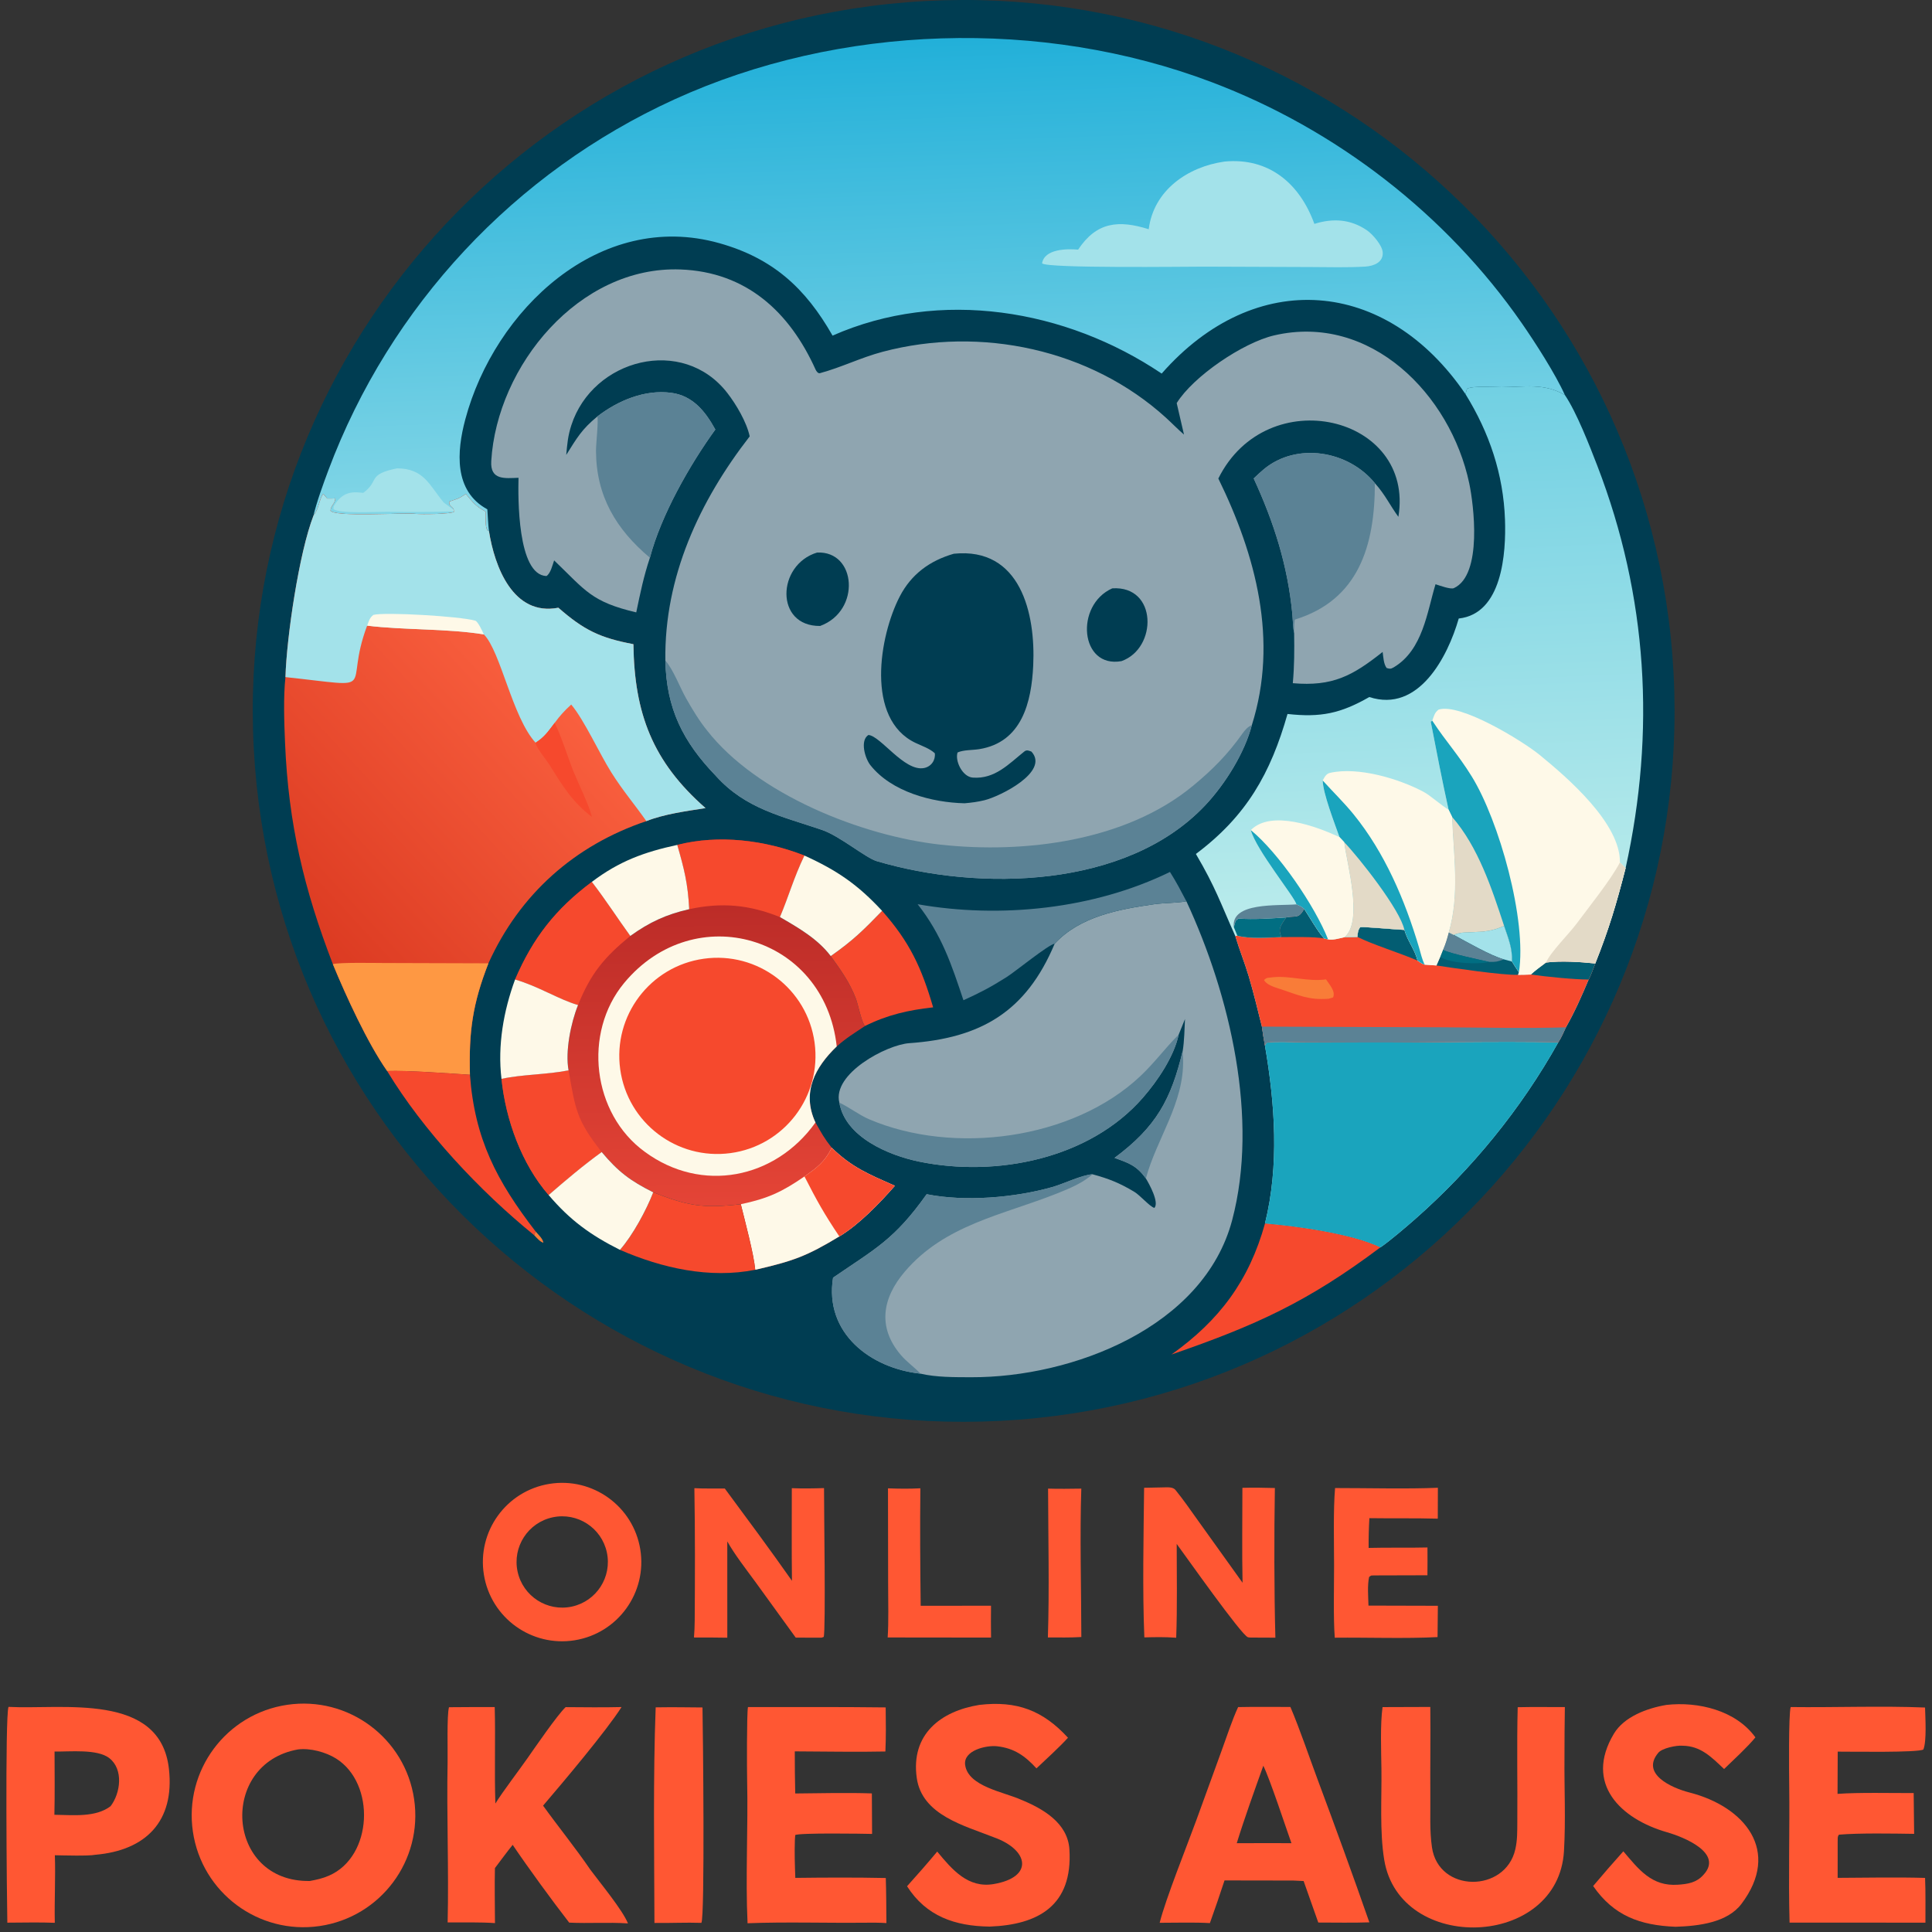
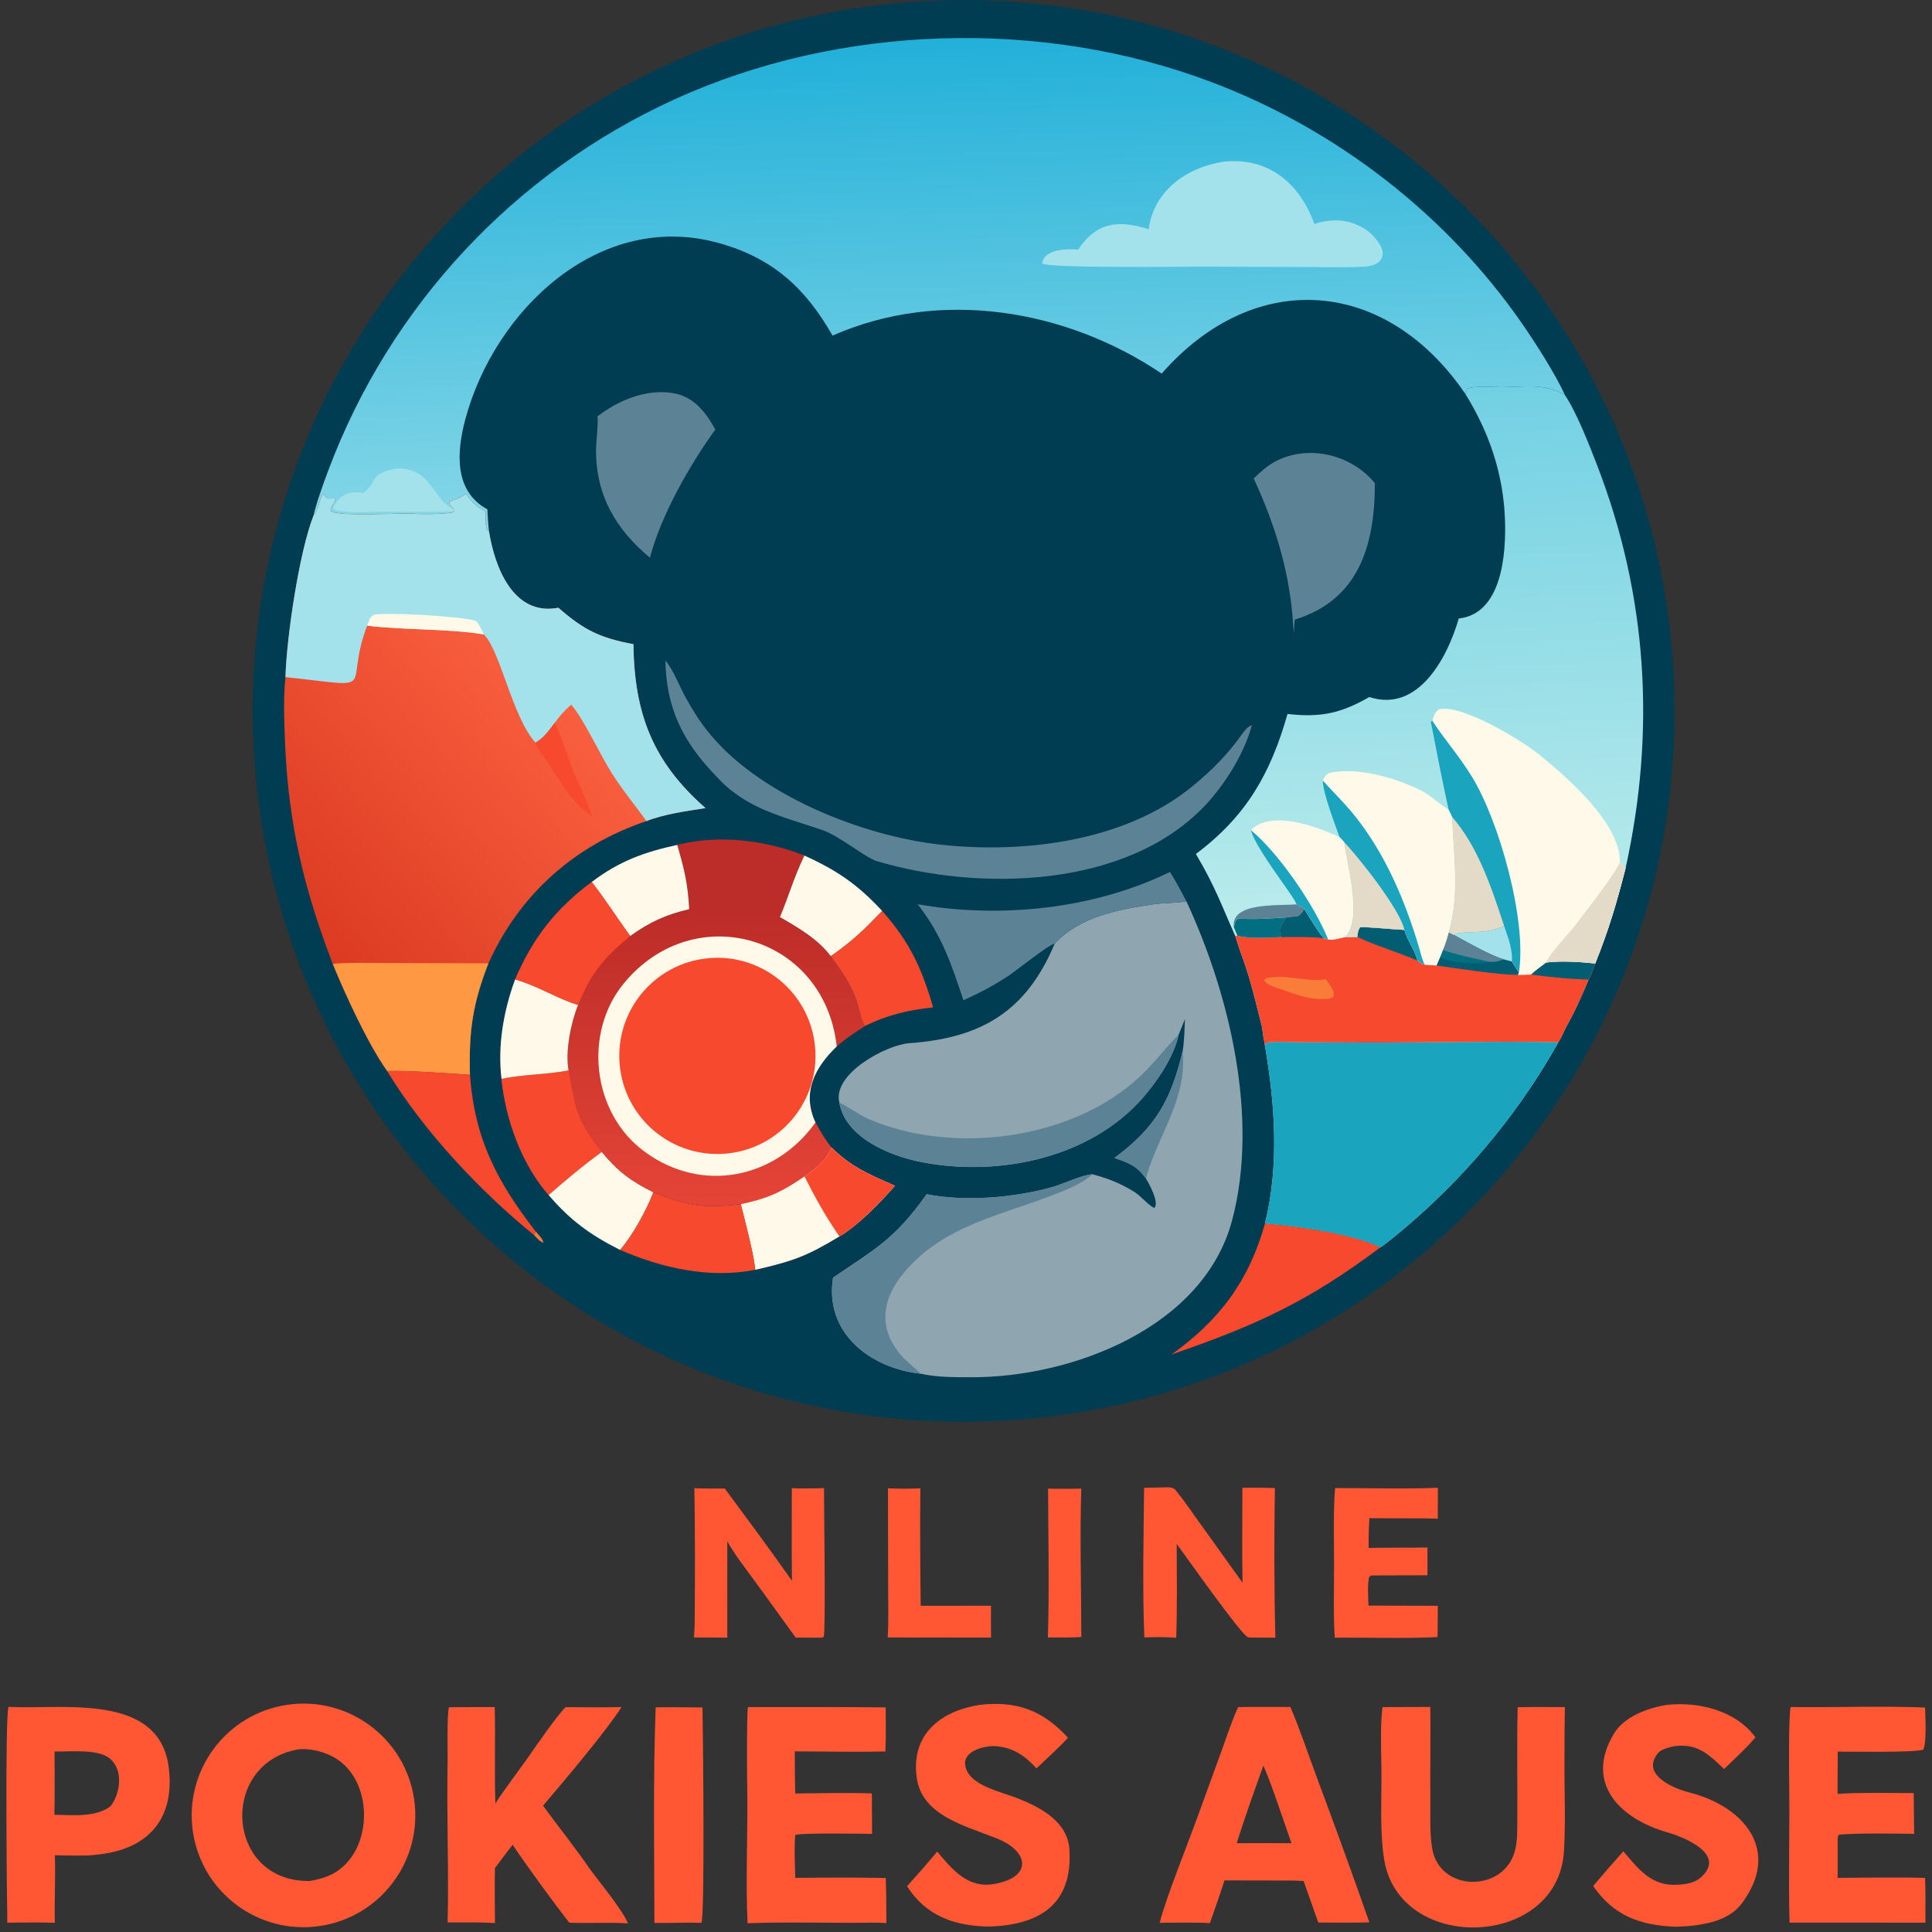
<svg xmlns="http://www.w3.org/2000/svg" width="300" height="300" viewBox="0 0 300 300" fill="none">
  <rect x="0" y="0" width="300" height="300" fill="#333333" stroke="none" />
  <g clip-path="url(#clip0_18002_1722)">
    <path d="M123.615 200.699C123.644 200.697 123.976 200.647 124.001 200.814C124.118 201.614 124.549 204.434 124.722 204.939C125.746 207.928 127.652 210.329 129.822 212.538C122.807 211.504 117.448 210.306 110.688 208.275C105 206.316 104.709 206.067 101.562 201.285C110.013 203.242 115.315 202.926 123.615 200.699Z" fill="#5B8295" />
    <path d="M143.678 0.164C204.604 -3.13 256.646 43.627 259.87 104.557C263.094 165.485 216.276 217.474 155.344 220.628C94.51 223.777 42.624 177.052 39.406 116.222C36.187 55.392 82.852 3.452 143.678 0.164Z" fill="#003D52" />
-     <path d="M80.515 74.192C78.41 74.262 76.101 74.605 76.28 71.609C77.163 56.79 89.931 41.258 105.66 41.842C115.9 42.221 122.614 48.443 126.646 57.392C126.748 57.623 127.023 58.025 127.313 57.947C130.687 57.04 133.635 55.531 137.085 54.618C152.291 50.596 169.33 54.215 181.044 64.858C181.956 65.688 182.932 66.696 183.85 67.482C183.486 65.849 183.075 64.213 182.717 62.593C185.289 58.442 193 53.21 197.849 52.08C212.788 48.602 225.225 61.233 228.143 75.046C228.821 78.254 230.257 89.268 225.757 91.324C225.248 91.557 223.546 90.92 222.907 90.721C221.605 94.985 220.956 100.911 216.433 103.615C215.914 103.925 215.762 103.852 215.311 103.724C214.844 103.088 214.808 102.053 214.696 101.232C210 104.956 206.93 106.617 200.746 106.087C200.99 103.402 200.993 101.017 200.952 98.321C200.782 97.55 200.751 96.156 200.672 95.32C199.956 87.814 197.819 81.117 194.674 74.293C195.173 73.813 195.718 73.3 196.251 72.858C201.352 68.627 209.365 69.961 213.489 75.027C215.105 76.825 215.795 78.415 217.14 80.252C219.724 64.575 196.756 59.074 189.182 74.305C195.026 86.233 198.535 99.468 194.387 112.593C193.311 116.791 190.301 121.721 187.095 125.102C174.909 137.956 152.149 138.453 136.148 133.721C134.403 133.205 130.402 129.812 127.652 128.873C121.432 126.75 115.794 125.62 111.194 120.518C106.052 115.191 103.468 110.042 103.318 102.568C103.126 89.588 108.618 77.798 116.413 67.759C115.938 65.533 114.312 62.797 112.948 61.033C106.02 52.074 92.051 55.736 88.718 66.029C88.18 67.688 88.084 68.91 87.925 70.638C89.62 67.946 90.337 66.663 92.754 64.671C95.947 62.199 100.125 60.453 104.221 60.993C107.612 61.44 109.551 63.922 111.076 66.698C107.089 72.199 102.648 80.014 100.918 86.606C99.941 89.531 99.424 92.087 98.796 95.092C91.797 93.439 90.939 91.71 86.046 87.017C85.768 87.814 85.497 89.024 84.856 89.449C80.315 89.279 80.44 77.126 80.515 74.192Z" fill="#8FA5B0" />
    <path d="M103.318 102.568C104.584 104.022 105.582 106.764 106.552 108.466C107.536 110.194 108.537 111.868 109.791 113.424C117.509 123.32 133.819 129.826 146.085 131.162C159.123 132.582 174.819 130.624 185.207 122.054C188.238 119.554 190.637 117.151 192.9 113.941C193.282 113.398 193.762 112.83 194.387 112.593C193.311 116.791 190.301 121.721 187.095 125.102C174.909 137.956 152.149 138.453 136.148 133.721C134.403 133.205 130.402 129.812 127.652 128.873C121.433 126.75 115.794 125.62 111.194 120.518C106.052 115.191 103.468 110.042 103.318 102.568Z" fill="#5B8295" />
    <path d="M194.674 74.293C195.173 73.813 195.718 73.3 196.251 72.858C201.351 68.627 209.365 69.961 213.489 75.027C213.494 84.803 210.922 93.164 201.095 96.199C200.989 96.232 200.952 97.588 200.952 97.706L200.952 98.321C200.782 97.55 200.751 96.156 200.671 95.32C199.956 87.814 197.819 81.117 194.674 74.293Z" fill="#5B8295" />
    <path d="M92.753 64.671C95.946 62.199 100.124 60.453 104.221 60.993C107.612 61.44 109.551 63.922 111.076 66.698C107.089 72.199 102.647 80.014 100.918 86.606C95.641 82.179 92.569 77.006 92.546 69.991C92.542 68.85 92.956 65.348 92.753 64.671Z" fill="#5B8295" />
    <path d="M148.109 85.984C158.474 84.93 160.82 95.263 160.437 103.342C160.17 108.998 158.704 115.264 152.05 116.328C150.997 116.496 149.621 116.424 148.69 116.842C148.257 118.123 149.43 120.626 151.054 120.746C154.489 121.001 156.626 118.639 159.065 116.685C159.443 116.383 159.803 116.582 160.164 116.711C163.019 119.849 155.244 123.682 152.867 124.259C151.773 124.525 150.905 124.63 149.783 124.733C144.713 124.615 138.449 122.965 135.155 118.817C134.317 117.761 133.503 114.98 134.848 114.127C136.741 114.27 140.403 119.811 143.449 119.267C144.632 119.056 145.294 117.99 145.156 116.961C144.34 116.219 143.206 115.848 142.181 115.365C134.349 111.679 136.531 98.759 139.715 92.616C141.499 89.173 144.364 87.062 148.109 85.984Z" fill="#003D52" />
    <path d="M126.876 85.8C133.014 85.51 133.707 94.876 127.35 97.199C120.301 97.273 120.608 87.699 126.876 85.8Z" fill="#003D52" />
    <path d="M172.713 91.358C179.759 90.902 179.745 100.686 174.142 102.659C167.693 103.821 166.869 93.959 172.713 91.358Z" fill="#003D52" />
    <path d="M48.678 80.062C49.121 78.084 50.256 74.972 50.99 73.016C60.562 47.487 79.932 26.747 104.721 15.435C130.396 3.719 161.808 2.774 188.175 12.765C207.445 20.065 224.547 33.247 236.311 50.197C238.362 53.151 241.534 58.082 242.995 61.342C239.796 59.442 236.717 60.103 233.164 60.118C231.935 60.123 228.744 59.877 227.807 60.362L227.555 61.192C215.273 43.14 194.895 41.476 180.383 58.01C165.525 47.997 145.99 44.744 129.279 52.114C125.075 44.73 120.001 40.093 111.688 37.758C93.083 32.533 76.779 48.164 72.251 65.12C70.922 70.097 70.426 76.231 75.673 79.086C75.743 80.075 75.801 81.515 75.925 82.463L75.712 82.425C75.222 81.639 75.504 80.484 75.385 79.445C73.811 78.56 73.511 78.117 72.334 76.71C71.13 77.51 71.133 77.412 69.784 77.879C69.616 78.733 70.587 78.604 70.489 79.506C69.715 79.844 65.493 79.887 64.599 79.796C62.557 79.591 51.851 80.334 51.31 79.284C51.425 78.36 51.991 78.312 52.064 77.387C51.593 77.417 51.276 77.427 50.805 77.419L50.194 76.688C49.492 77.672 49.582 78.972 48.678 80.062Z" fill="url(#paint0_linear_18002_1722)" />
    <path d="M190.136 25.088C197.06 24.423 201.843 28.531 204.094 34.765C206.969 33.867 209.687 34.009 212.258 35.761C213.126 36.352 214.615 38.063 214.706 39.158C214.837 40.755 213.287 41.317 211.976 41.399C209.228 41.56 206.371 41.479 203.588 41.466L186.987 41.404C184.187 41.402 162.666 41.697 161.812 40.895C162.179 38.62 165.714 38.614 167.411 38.763C170.286 34.423 173.728 34.139 178.373 35.593C179.14 29.533 184.437 25.898 190.136 25.088Z" fill="#A3E2EA" />
    <path d="M61.652 72.727C65.803 72.742 66.633 75.27 68.851 77.972C69.029 78.189 70.504 79.176 70.826 79.391C67.137 79.532 63.733 79.51 60.05 79.471C58.312 79.452 52.766 79.797 51.777 79.055L51.804 78.618C52.925 76.809 54.073 76.249 56.105 76.5L56.393 76.538C58.974 74.693 56.914 73.688 61.652 72.727Z" fill="#A3E2EA" />
    <path d="M227.555 61.192L227.807 60.362C228.744 59.877 231.935 60.123 233.164 60.118C236.717 60.103 239.796 59.442 242.995 61.342C244.795 63.971 246.855 69.275 248.027 72.315C255.852 92.621 257.097 113.626 252.424 134.795C250.988 140.377 249.847 144.251 247.712 149.605C247.477 150.209 246.983 151.599 246.684 152.103C245.636 154.607 244.499 157.168 243.154 159.527C242.8 160.285 242.436 161.151 241.978 161.839C236.191 172.192 228.591 181.511 219.687 189.345C218.419 190.461 215.707 192.786 214.332 193.701C209.931 191.571 201.416 190.422 196.424 189.99C198.661 180.986 197.975 171.442 196.428 162.394C196.234 161.39 196.095 160.423 195.948 159.414C195.289 156.816 194.675 154.189 193.91 151.622C193.281 149.511 192.446 147.473 191.821 145.36C189.459 140.088 188.777 137.847 185.697 132.602C193.565 126.71 197.299 120.082 199.924 110.865C205.076 111.433 208.151 110.794 212.625 108.236C220.282 110.738 224.805 101.99 226.512 96.043C233.275 95.303 233.873 85.882 233.695 80.713C233.451 73.631 231.256 67.169 227.555 61.192Z" fill="url(#paint1_linear_18002_1722)" />
    <path d="M196.428 162.394C196.516 162.016 196.425 162.2 196.758 161.875C198.085 161.691 200.658 161.831 202.131 161.842L212.149 161.882C221.928 161.907 232.311 161.649 241.978 161.839C236.191 172.191 228.591 181.511 219.687 189.345C218.419 190.461 215.707 192.786 214.332 193.701C209.932 191.571 201.416 190.422 196.425 189.99C198.661 180.986 197.975 171.442 196.428 162.394Z" fill="#1AA4BD" />
    <path d="M202.518 141.138C203.392 142.481 204.61 144.634 205.602 145.722L206.219 145.858C206.973 146.018 207.946 145.711 208.732 145.536C209.407 145.533 210.102 145.503 210.779 145.482C210.852 144.836 210.823 144.505 211.211 143.985C211.754 143.872 216.998 144.366 218.071 144.395C218.595 146.193 219.652 147.341 220.119 149.16C220.602 149.491 220.676 149.596 221.225 149.792L223.054 149.917L223.63 148.595L224.067 147.498C224.51 146.44 224.67 145.862 224.961 144.779L225.718 145.161C227.833 144.294 230.18 145.321 233.555 143.765C234.198 145.677 234.876 147.267 234.77 149.304C235.132 149.885 235.468 150.418 235.856 150.981L235.722 151.37C236.352 151.357 237.099 151.362 237.717 151.325C238.406 150.682 239.32 150.034 240.082 149.458C242.419 149.165 245.358 149.363 247.712 149.606C247.476 150.21 246.983 151.6 246.684 152.103C245.636 154.607 244.499 157.168 243.154 159.527C242.8 160.286 242.436 161.152 241.978 161.84C232.311 161.649 221.928 161.907 212.149 161.882L202.131 161.842C200.657 161.831 198.085 161.691 196.758 161.875C196.425 162.2 196.516 162.016 196.428 162.394C196.234 161.39 196.095 160.424 195.948 159.414C195.288 156.816 194.675 154.189 193.91 151.622C193.281 149.511 192.446 147.473 191.821 145.36L192.136 145.293C194.027 145.815 196.871 145.588 198.899 145.515C198.902 145.448 198.904 145.381 198.907 145.313C198.436 144.115 198.964 143.626 199.718 142.459C201.369 142.17 201.63 142.682 202.518 141.138Z" fill="#F6492D" />
-     <path d="M195.948 159.413L224.269 159.518C230.325 159.563 237.133 159.701 243.154 159.527C242.8 160.285 242.436 161.151 241.978 161.839C232.311 161.649 221.928 161.907 212.149 161.881L202.13 161.842C200.657 161.831 198.085 161.691 196.758 161.875C196.425 162.2 196.516 162.016 196.428 162.394C196.233 161.389 196.095 160.423 195.948 159.413Z" fill="#5B8295" />
    <path d="M233.555 143.765C234.198 145.676 234.876 147.267 234.77 149.304C235.132 149.885 235.467 150.418 235.856 150.981L235.721 151.369C233.393 151.466 225.545 150.296 223.054 149.917L223.63 148.594L224.066 147.497C224.51 146.439 224.669 145.862 224.96 144.779L225.718 145.161C227.833 144.294 230.18 145.321 233.555 143.765Z" fill="#035D72" />
    <path d="M233.556 143.765C234.198 145.676 234.876 147.267 234.771 149.304L233.523 148.969C231.433 148.384 227.806 146.287 225.718 145.161C227.834 144.294 230.18 145.321 233.556 143.765Z" fill="#A3E2EA" />
    <path d="M224.961 144.778L225.718 145.161C227.806 146.287 231.433 148.384 233.523 148.969C232.493 149.332 232.31 149.389 231.223 149.359C229.8 149.043 225.223 148.09 224.067 147.497C224.511 146.439 224.67 145.862 224.961 144.778Z" fill="#5B8295" />
    <path d="M224.066 147.498C225.222 148.09 229.799 149.044 231.223 149.36C229.548 149.81 225.149 149.585 223.63 148.595L224.066 147.498Z" fill="#016E82" />
    <path d="M210.779 145.481C210.852 144.835 210.823 144.504 211.211 143.985C211.755 143.872 216.998 144.365 218.071 144.394C218.596 146.192 219.652 147.341 220.119 149.159C217.263 147.933 213.068 146.646 210.779 145.481Z" fill="#035D72" />
    <path d="M240.082 149.457C242.419 149.164 245.358 149.362 247.712 149.605C247.476 150.209 246.982 151.599 246.684 152.103C244.353 152.094 240.073 151.659 237.717 151.325C238.406 150.682 239.32 150.034 240.082 149.457Z" fill="#035D72" />
    <path d="M202.518 141.138C203.392 142.481 204.61 144.634 205.602 145.722C204.143 145.422 200.608 145.516 198.899 145.515C198.902 145.448 198.904 145.381 198.907 145.313C198.436 144.115 198.964 143.626 199.718 142.459C201.369 142.17 201.63 142.682 202.518 141.138Z" fill="#035D72" />
    <path d="M197.668 151.746C200.258 151.463 203.077 152.476 205.903 152.078C206.455 152.915 207.402 153.912 207.007 154.877L206.312 155.084C203.134 155.328 201.617 154.49 198.622 153.524C197.863 153.279 196.62 152.892 196.283 152.178C196.725 151.738 196.895 151.86 197.668 151.746Z" fill="#F97C38" />
    <path d="M222.404 111.904C222.691 111.123 222.751 110.682 223.374 110.194C226.717 109.094 236.431 115.064 239.058 117.209C243.439 120.786 251.625 127.859 251.541 133.909L252.424 134.795C250.988 140.377 249.847 144.252 247.712 149.605C245.358 149.362 242.419 149.165 240.082 149.458C239.32 150.034 238.406 150.682 237.718 151.325C237.099 151.362 236.352 151.357 235.722 151.37L235.856 150.981C235.468 150.418 235.133 149.885 234.771 149.304C234.876 147.267 234.198 145.677 233.556 143.765C230.18 145.321 227.833 144.294 225.718 145.161L224.961 144.779C226.673 138.832 225.701 132.821 225.482 126.849L224.934 125.727C223.929 121.16 223.053 116.668 222.167 112.077L222.404 111.904Z" fill="#FEF9E8" />
    <path d="M222.404 111.904L222.509 112.067C224.486 115.082 226.407 117.14 228.516 120.543C232.773 127.413 237.128 142.89 235.856 150.981C235.468 150.418 235.133 149.885 234.771 149.304C234.876 147.267 234.198 145.677 233.556 143.765C230.18 145.321 227.833 144.294 225.718 145.161L224.961 144.779C226.673 138.832 225.701 132.821 225.482 126.849L224.934 125.727C223.929 121.16 223.053 116.668 222.167 112.077L222.404 111.904Z" fill="#1AA4BD" />
    <path d="M225.481 126.849C229.538 131.503 231.657 137.984 233.555 143.765C230.18 145.321 227.833 144.294 225.718 145.161L224.96 144.779C226.672 138.832 225.701 132.821 225.481 126.849Z" fill="#E3DAC7" />
    <path d="M251.541 133.909L252.423 134.795C250.988 140.377 249.847 144.251 247.711 149.605C245.358 149.362 242.418 149.164 240.082 149.458C240.643 147.974 243.685 144.951 244.812 143.426C246.634 140.96 250.211 136.517 251.541 133.909Z" fill="#E3DAC7" />
    <path d="M205.39 121.196C205.668 120.674 205.917 120.147 206.544 120.006C210.899 119.028 217.199 120.91 221.03 122.946C222.121 123.526 223.645 124.947 224.934 125.727L225.482 126.849C225.702 132.821 226.673 138.832 224.961 144.779C224.67 145.862 224.511 146.44 224.067 147.498L223.63 148.595L223.055 149.917L221.225 149.792C220.676 149.595 220.602 149.491 220.119 149.16C219.652 147.341 218.596 146.193 218.071 144.395C216.998 144.366 211.755 143.872 211.211 143.985C210.823 144.505 210.852 144.836 210.78 145.482C210.102 145.503 209.408 145.533 208.732 145.536C211.732 143.185 209.126 134.017 208.757 131.015L208.73 130.777L207.994 129.986C207.23 127.818 205.428 123.195 205.39 121.196Z" fill="#FEF9E8" />
    <path d="M205.39 121.196C206.979 122.96 208.679 124.6 210.18 126.446C215.03 132.413 218.164 139.777 220.34 147.109C220.604 147.999 220.807 148.975 221.225 149.792C220.676 149.595 220.602 149.49 220.119 149.16C219.652 147.341 218.596 146.193 218.071 144.395C216.998 144.366 211.755 143.872 211.211 143.985C210.823 144.504 210.852 144.836 210.78 145.481C210.102 145.503 209.408 145.533 208.732 145.536C211.732 143.185 209.126 134.017 208.757 131.015L208.73 130.777L207.994 129.986C207.23 127.818 205.428 123.195 205.39 121.196Z" fill="#1AA4BD" />
    <path d="M208.73 130.777C211.021 133.164 217.469 141.32 218.071 144.395C216.998 144.366 211.754 143.872 211.211 143.985C210.823 144.504 210.852 144.836 210.779 145.481C210.102 145.503 209.408 145.533 208.732 145.536C211.732 143.185 209.125 134.017 208.757 131.015L208.73 130.777Z" fill="#E3DAC7" />
    <path d="M194.227 128.897C197.4 125.687 204.514 128.363 207.994 129.986L208.73 130.777L208.757 131.015C209.126 134.017 211.732 143.185 208.732 145.536C207.946 145.711 206.973 146.018 206.219 145.858L205.602 145.722C204.61 144.634 203.392 142.481 202.518 141.138C202.068 140.748 201.836 140.674 201.306 140.429C201.072 139.316 195.055 131.999 194.227 128.897Z" fill="#FEF9E8" />
    <path d="M201.306 140.429C201.072 139.316 195.055 131.999 194.227 128.897C198.572 132.475 204.158 140.663 206.219 145.858L205.602 145.722C204.61 144.634 203.392 142.481 202.518 141.138C202.068 140.748 201.836 140.673 201.306 140.429Z" fill="#1AA4BD" />
    <path d="M191.586 143.963C191.65 143.673 191.786 143.275 191.876 142.981C192.017 142.865 192.159 142.749 192.3 142.633C194.695 142.808 197.41 142.613 199.717 142.458C198.964 143.626 198.436 144.115 198.906 145.313C198.904 145.38 198.901 145.448 198.899 145.515C196.871 145.588 194.026 145.815 192.136 145.292L191.586 143.963Z" fill="#016E82" />
    <path d="M191.586 143.962C191.125 140.046 198.412 140.681 201.306 140.428C201.835 140.673 202.068 140.748 202.518 141.138C201.63 142.681 201.369 142.17 199.718 142.458C197.41 142.612 194.695 142.808 192.3 142.633C192.159 142.749 192.017 142.865 191.876 142.981C191.786 143.275 191.65 143.673 191.586 143.962Z" fill="#5B8295" />
    <path d="M48.678 80.062C49.582 78.972 49.493 77.672 50.195 76.688L50.805 77.419C51.276 77.427 51.594 77.417 52.064 77.387C51.991 78.312 51.425 78.36 51.311 79.284C51.852 80.334 62.557 79.591 64.599 79.797C65.493 79.887 69.716 79.844 70.49 79.506C70.588 78.604 69.616 78.734 69.784 77.879C71.133 77.412 71.131 77.51 72.334 76.71C73.511 78.117 73.811 78.56 75.385 79.445C75.504 80.484 75.222 81.639 75.713 82.425L75.925 82.463C76.793 87.966 79.656 95.722 86.703 94.368C90.68 97.844 93.154 99.043 98.356 100.03C98.504 110.768 101.318 118.263 109.558 125.483C106.618 125.943 103.128 126.406 100.366 127.504C89.211 131.268 80.695 138.856 75.842 149.584C73.387 155.864 72.79 160.165 72.973 166.884C69.594 166.67 63.35 166.189 60.112 166.306C57.052 161.936 53.697 154.592 51.682 149.707C47.202 138.051 44.797 127.994 44.264 115.418C44.13 112.264 43.983 108.243 44.324 105.142C44.502 98.976 46.438 85.813 48.678 80.062Z" fill="url(#paint2_linear_18002_1722)" />
    <path d="M48.678 80.062C49.582 78.972 49.492 77.672 50.194 76.688L50.805 77.419C51.275 77.427 51.593 77.417 52.064 77.387C51.991 78.312 51.425 78.36 51.31 79.284C51.851 80.334 62.557 79.591 64.598 79.797C65.492 79.887 69.715 79.844 70.489 79.506C70.587 78.604 69.616 78.734 69.784 77.879C71.133 77.412 71.13 77.51 72.334 76.71C73.511 78.117 73.811 78.56 75.385 79.445C75.504 80.484 75.222 81.639 75.712 82.425L75.925 82.463C76.792 87.966 79.656 95.722 86.703 94.368C90.68 97.844 93.153 99.043 98.356 100.03C98.504 110.768 101.318 118.263 109.557 125.483C106.618 125.943 103.128 126.406 100.366 127.504C98.509 124.859 96.723 122.797 94.926 119.943C93.078 117.007 90.734 111.829 88.7 109.403C87.692 110.311 86.921 111.156 86.126 112.253C85.126 113.561 84.566 114.447 83.164 115.328C79.543 111.377 77.75 101.144 75.131 98.509C69.505 97.584 62.714 97.852 57.008 97.151C53.18 107.366 59.419 106.752 44.324 105.142C44.501 98.976 46.437 85.813 48.678 80.062Z" fill="#A3E2EA" />
    <path d="M57.008 97.151C57.301 96.394 57.37 95.966 57.977 95.483C59.738 95.006 71.462 95.699 73.787 96.374C74.225 96.501 74.903 98.024 75.131 98.509C69.505 97.584 62.714 97.853 57.008 97.151Z" fill="#FEF9E8" />
    <path d="M51.681 149.707C52.752 149.422 58.031 149.531 59.496 149.534L75.842 149.584C73.387 155.864 72.79 160.165 72.972 166.884C69.594 166.67 63.349 166.19 60.112 166.306C57.052 161.937 53.697 154.593 51.681 149.707Z" fill="#FE9843" />
    <path d="M86.126 112.253C87.156 114.266 88.172 117.631 89.079 119.866C89.91 121.915 91.399 124.846 91.918 126.85C88.915 124.584 87.355 122.033 85.388 118.863C84.909 118.09 83.199 116.037 83.164 115.328C84.566 114.447 85.126 113.561 86.126 112.253Z" fill="#F6492D" />
    <path d="M184.226 139.954C191.022 154.593 195.496 173.711 191.331 189.456C186.922 206.121 166.498 213.911 150.802 213.857C148.263 213.848 145.369 213.878 142.948 213.303C135.177 212.481 127.979 207.008 129.356 198.396C135.939 193.879 138.86 192.512 143.892 185.435C149.843 186.632 157.557 185.979 163.392 184.33C165.178 183.825 167.902 182.467 169.631 182.338C172.171 183.025 173.82 183.681 176.111 185.05C177.069 185.624 178.522 187.36 179.249 187.562C180.046 186.732 178.448 183.833 177.931 182.991C176.491 180.991 175.275 180.589 173.062 179.798C179.539 174.982 181.836 170.754 183.657 163.148C183.894 161.698 183.933 159.742 184.005 158.238L183.024 160.66C182.292 164.085 179.742 167.841 177.479 170.44C169.181 179.973 154.708 182.838 142.725 180.377C138.011 179.409 131.237 176.569 130.334 171.214C129.206 166.732 137.659 162.232 141.182 161.984C152.312 161.203 159.331 157.113 163.768 146.539C167.655 142.32 173.693 141.196 179.134 140.419C180.826 140.178 182.546 140.251 184.226 139.954Z" fill="#8FA5B0" />
    <path d="M143.892 185.435C149.843 186.632 157.557 185.98 163.392 184.33C165.178 183.825 167.902 182.468 169.631 182.338C168.209 183.668 165.995 184.579 164.189 185.299C155.718 188.677 146.717 190.141 140.475 197.485C137.042 201.523 136.186 206.07 139.892 210.415C140.797 211.476 142 212.318 142.948 213.303C135.177 212.481 127.979 207.008 129.356 198.396C135.939 193.879 138.86 192.512 143.892 185.435Z" fill="#5B8295" />
    <path d="M130.334 171.214C131.824 171.899 133.364 173.117 134.948 173.794C148.017 179.386 166.532 177.007 177.041 167.13C179.262 165.043 180.819 162.876 182.868 160.815L183.024 160.66C182.292 164.085 179.742 167.841 177.479 170.44C169.181 179.973 154.708 182.838 142.725 180.377C138.011 179.409 131.237 176.569 130.334 171.214Z" fill="#5B8295" />
    <path d="M183.657 163.148C183.644 163.657 183.696 164.033 183.709 164.503C183.89 171.299 179.573 176.849 177.932 182.991C176.491 180.991 175.275 180.589 173.063 179.798C179.539 174.982 181.836 170.754 183.657 163.148Z" fill="#5B8295" />
    <path d="M105.166 131.195C111.607 129.554 118.763 130.439 124.902 132.846C123.177 136.469 122.513 139.068 121.104 142.401C123.943 144.045 126.976 145.781 128.997 148.46C130.539 150.605 131.952 152.568 132.897 155.065C133.251 155.999 133.802 158.827 134.321 159.314C132.532 160.517 131.57 161.049 129.928 162.488C126.58 165.703 124.443 169.625 126.626 174.3C127.581 175.979 127.984 176.754 129.154 178.224C132.278 181.283 134.926 182.342 138.954 184.13C136.612 186.803 133.413 190.14 130.332 191.993C125.205 195.099 123.112 195.822 117.276 197.172C117.036 194.655 115.684 189.647 115.033 186.988C109.113 187.65 106.893 187.266 101.435 185.143C97.874 183.363 95.971 181.928 93.431 178.886C90.572 180.955 87.856 183.253 85.193 185.566C80.987 180.733 78.517 173.847 77.871 167.528C81.066 166.822 84.964 166.874 88.287 166.206C87.738 163.292 88.647 158.793 89.761 156.063C86.747 155.194 83.66 153.164 79.98 152.097C82.74 145.66 86.268 141.141 91.9 136.939C94.051 139.733 95.831 142.514 97.871 145.335C100.851 143.193 103.467 141.985 107.021 141.177C106.81 137.17 106.253 134.985 105.166 131.195Z" fill="url(#paint3_linear_18002_1722)" />
    <path d="M126.626 174.3C120.366 183.075 108.94 185.346 100.121 178.849C91.956 172.921 90.492 160.375 96.927 152.624C107.866 139.446 128.025 145.278 129.928 162.489C126.581 165.703 124.443 169.625 126.626 174.3Z" fill="#FEF9E8" />
    <path d="M109.273 148.872C117.623 147.698 125.339 153.531 126.486 161.885C127.633 170.239 121.775 177.936 113.417 179.055C105.098 180.169 97.445 174.344 96.304 166.029C95.162 157.714 100.962 150.042 109.273 148.872Z" fill="#F6492D" />
    <path d="M129.155 178.224C132.279 181.283 134.927 182.342 138.954 184.13C136.612 186.803 133.414 190.14 130.333 191.994C125.206 195.099 123.112 195.822 117.277 197.172C117.036 194.656 115.685 189.647 115.034 186.989C119.213 186.115 121.452 185.069 124.917 182.678C126.886 181.305 128.064 180.411 129.155 178.224Z" fill="#FEF9E8" />
    <path d="M129.154 178.224C132.278 181.283 134.926 182.342 138.954 184.13C136.612 186.803 133.413 190.14 130.332 191.994C127.964 188.463 126.86 186.481 124.917 182.678C126.886 181.305 128.063 180.411 129.154 178.224Z" fill="#F6492D" />
    <path d="M88.287 166.206C89.357 172.263 89.495 173.894 93.431 178.886C90.572 180.955 87.856 183.253 85.193 185.566C80.987 180.734 78.517 173.847 77.871 167.528C81.066 166.823 84.964 166.874 88.287 166.206Z" fill="#F6492D" />
-     <path d="M105.166 131.195C111.608 129.554 118.763 130.439 124.903 132.846C123.178 136.469 122.513 139.068 121.105 142.401C116.318 140.477 112.053 140.092 107.022 141.177C106.81 137.17 106.254 134.985 105.166 131.195Z" fill="#F6492D" />
    <path d="M91.901 136.939C94.051 139.733 95.831 142.514 97.871 145.335C93.849 148.619 91.702 151.188 89.761 156.063C86.747 155.194 83.661 153.164 79.98 152.097C82.74 145.66 86.269 141.141 91.901 136.939Z" fill="#F6492D" />
    <path d="M181.671 135.395C182.65 136.937 183.38 138.343 184.226 139.954C182.546 140.251 180.825 140.178 179.134 140.419C173.693 141.196 167.654 142.32 163.767 146.539C162.845 146.637 157.665 150.862 156.294 151.729C153.805 153.302 152.271 154.101 149.603 155.316C147.758 149.792 146.235 145.157 142.49 140.407C155.345 142.674 169.896 141.158 181.671 135.395Z" fill="#5B8295" />
    <path d="M196.424 189.99C201.416 190.422 209.931 191.571 214.331 193.701C203.037 202.174 194.974 205.819 181.903 210.329C189.382 205.008 193.972 198.819 196.424 189.99Z" fill="#F6492D" />
    <path d="M101.435 185.143C106.893 187.266 109.113 187.65 115.033 186.989C115.685 189.647 117.036 194.656 117.277 197.172C110.182 198.586 102.786 196.908 96.266 194.077C98.221 191.873 100.379 187.893 101.435 185.143Z" fill="#F6492D" />
    <path d="M60.112 166.306C63.349 166.189 69.594 166.67 72.972 166.884C73.709 176.879 77.139 183.4 83.181 191.236L82.946 191.801C74.544 184.986 65.724 175.591 60.112 166.306Z" fill="#F6492D" />
    <path d="M136.973 141.439C141.259 146.279 143.084 150.223 144.899 156.421C141.051 156.85 137.827 157.574 134.321 159.314C133.802 158.827 133.251 155.999 132.897 155.065C131.952 152.568 130.539 150.606 128.997 148.46C132.491 146.009 134.049 144.459 136.973 141.439Z" fill="#F6492D" />
    <path d="M79.98 152.097C83.661 153.164 86.748 155.194 89.761 156.063C88.647 158.793 87.739 163.292 88.288 166.205C84.965 166.873 81.067 166.822 77.871 167.528C77.243 162.347 78.195 156.956 79.98 152.097Z" fill="#FEF9E8" />
    <path d="M124.903 132.847C129.974 135.148 133.192 137.353 136.973 141.439C134.049 144.459 132.491 146.009 128.997 148.461C126.976 145.781 123.943 144.046 121.105 142.401C122.513 139.069 123.178 136.47 124.903 132.847Z" fill="#FEF9E8" />
    <path d="M93.431 178.886C95.971 181.928 97.874 183.363 101.435 185.143C100.379 187.893 98.221 191.873 96.266 194.077C91.695 191.784 88.505 189.469 85.193 185.566C87.856 183.253 90.572 180.955 93.431 178.886Z" fill="#FEF9E8" />
    <path d="M91.901 136.939C96.171 133.708 100.033 132.311 105.166 131.195C106.254 134.985 106.81 137.17 107.022 141.177C103.467 141.985 100.851 143.193 97.871 145.335C95.831 142.514 94.051 139.733 91.901 136.939Z" fill="#FEF9E8" />
    <path d="M83.181 191.236C83.628 191.745 84.29 192.344 84.382 192.973C83.829 192.817 83.368 192.233 82.946 191.802L83.181 191.236Z" fill="#F97C38" />
    <path d="M44.605 264.722C54.096 263.327 62.919 269.895 64.306 279.387C65.692 288.879 59.117 297.697 49.624 299.076C40.142 300.453 31.336 293.887 29.951 284.406C28.566 274.925 35.125 266.114 44.605 264.722ZM48.119 292.078C49.191 291.875 50.065 291.692 51.082 291.251C57.918 288.286 58.35 276.928 52.184 273.063C50.594 272.067 48.18 271.411 46.281 271.65C33.91 273.835 35.029 292.309 48.119 292.078Z" fill="#FF5733" />
    <path d="M1.319 265.045C9.678 265.489 24.884 262.71 26.229 274.656C27.149 282.823 22.626 287.344 14.789 288.009C13.727 288.223 9.797 288.103 8.518 288.081C8.636 291.398 8.436 295.129 8.509 298.572C6.232 298.473 3.457 298.545 1.139 298.55C1.065 295.02 0.771 266.683 1.319 265.045ZM8.446 281.798C11.339 281.831 14.844 282.245 17.175 280.463C18.726 278.426 19.2 274.745 16.981 273.008C15.109 271.543 10.874 272.021 8.471 271.976C8.474 275.208 8.524 278.577 8.446 281.798Z" fill="#FF5733" />
    <path d="M192.256 265.076C194.908 265.018 197.709 265.06 200.373 265.056C201.892 268.642 203.214 272.606 204.583 276.28C207.331 283.651 210.044 291.072 212.631 298.5C210.137 298.594 207.228 298.528 204.703 298.531L202.426 292.085L200.825 292.009L190.143 291.992C189.408 294.237 188.669 296.394 187.871 298.617C185.563 298.48 182.445 298.567 180.074 298.569C180.969 294.949 184.386 286.428 185.767 282.638L189.705 271.807C190.442 269.774 191.365 266.984 192.256 265.076ZM192.042 286.212L196.308 286.199L200.533 286.207C199.652 283.729 197.192 276.251 196.168 274.186C194.814 277.977 193.225 282.377 192.042 286.212Z" fill="#FF5733" />
    <path d="M69.719 265.096C72.06 265.058 74.471 265.082 76.819 265.076C76.952 270.072 76.755 275.064 76.921 280.052C77.994 278.299 80.661 274.8 81.886 273.045C83.098 271.311 86.575 266.254 87.833 265.083C90.715 265.1 93.635 265.142 96.513 265.07C94.145 268.795 87.381 276.807 84.328 280.38C86.722 283.698 89.36 286.946 91.672 290.329C93.147 292.32 96.667 296.57 97.511 298.665C94.436 298.459 91.454 298.693 88.385 298.544C85.729 295.119 82.043 290.07 79.608 286.469C78.696 287.591 77.736 288.913 76.851 290.075C76.786 292.84 76.851 295.835 76.858 298.619C74.725 298.457 71.697 298.524 69.51 298.514C69.704 290.335 69.343 281.823 69.503 273.617C69.535 271.956 69.376 266.322 69.719 265.096Z" fill="#FF5733" />
    <path d="M214.681 265.079L222.096 265.054C222.15 269.662 222.065 274.305 222.101 278.918C222.135 281.611 221.968 284.163 222.352 286.841C223.373 293.953 233.767 293.94 235.299 287.15C235.623 285.714 235.595 284.513 235.607 283.048C235.658 277.073 235.514 271.066 235.668 265.094C238.045 265.038 240.599 265.081 242.99 265.076C242.937 267.674 242.941 270.287 242.931 272.887C242.887 277.731 243.137 282.579 242.855 287.415C241.988 302.608 217.343 303.401 214.942 288.796C214.218 284.386 214.566 279.183 214.508 274.68C214.472 271.874 214.306 267.77 214.681 265.079Z" fill="#FF5733" />
    <path d="M116.142 265.076C123.254 265.079 130.421 265.037 137.528 265.126C137.559 267.475 137.587 269.623 137.484 271.971C132.949 272.073 127.982 271.962 123.413 271.951C123.4 274.139 123.443 276.305 123.482 278.491C127.348 278.458 131.543 278.346 135.382 278.48L135.417 284.771C134.066 284.733 123.958 284.583 123.482 284.952L123.429 285.677C123.358 287.761 123.419 289.519 123.496 291.597C128.09 291.54 132.961 291.52 137.545 291.616C137.619 293.947 137.624 296.282 137.641 298.614C136.546 298.537 135.347 298.545 134.245 298.557C128.214 298.62 122.104 298.41 116.081 298.64C115.746 291.606 116.179 283.651 116.016 276.496C115.981 274.947 115.946 266.164 116.142 265.076Z" fill="#FF5733" />
    <path d="M278.054 265.07C284.834 265.156 292.215 264.866 298.921 265.144C298.959 266.751 299.198 270.299 298.662 271.661C297.806 272.171 287.401 271.985 285.359 271.993L285.333 278.55C288.714 278.308 293.659 278.44 297.155 278.427L297.225 284.76C294.066 284.712 288.644 284.617 285.559 284.885C285.279 285.192 285.376 285.598 285.352 286.141L285.35 291.593C289.796 291.572 294.497 291.475 298.924 291.6C299.022 293.756 298.971 296.358 298.98 298.549L277.884 298.545C277.685 291.563 277.919 284.233 277.827 277.214C277.805 275.491 277.715 266.267 278.054 265.07Z" fill="#FF5733" />
    <path d="M258.755 264.74C263.676 264.183 269.55 265.58 272.579 269.78C271.359 271.28 269.158 273.294 267.717 274.692C265.76 272.847 264.1 271.108 261.265 271.076C260.346 270.987 258.062 271.449 257.483 272.192C254.78 275.439 259.485 277.609 262.342 278.339C270.913 280.53 276.629 287.426 270.401 295.647C268.218 298.528 263.817 299.074 260.174 299.189C254.7 298.962 250.605 297.518 247.383 292.86C248.94 291.018 250.459 289.266 252.07 287.471C254.454 290.26 256.452 292.948 260.549 292.659C262.106 292.552 263.434 292.338 264.499 291.135C267.665 287.766 261.516 285.275 258.849 284.51C251.66 282.447 245.955 276.98 250.604 269.212C252.179 266.58 255.725 265.249 258.755 264.74Z" fill="#FF5733" />
    <path d="M152.067 264.736C157.893 264.055 161.948 265.594 165.835 269.833C164.624 271.191 162.308 273.298 160.942 274.593C159.184 272.666 157.478 271.447 154.81 271.158C153.128 270.976 149.558 271.808 149.867 274.058C150.327 277.409 155.888 278.259 158.534 279.452C161.892 280.828 165.807 283.033 166.059 287.187C166.589 295.897 161.233 298.878 153.669 299.159C148.297 299.09 143.828 297.565 140.846 292.896C142.467 291.091 143.98 289.374 145.531 287.51C147.868 290.351 150.336 293.229 154.29 292.558C160.581 291.491 159.764 287.237 154.349 285.302C149.786 283.489 143.161 281.87 142.352 276.066C141.408 269.302 146.06 265.709 152.067 264.736Z" fill="#FF5733" />
-     <path d="M85.317 230.414C92.024 229.329 98.341 233.887 99.424 240.594C100.508 247.302 95.948 253.618 89.241 254.7C82.535 255.781 76.222 251.223 75.139 244.518C74.056 237.813 78.612 231.499 85.317 230.414ZM88.821 249.466C92.635 248.629 95.053 244.865 94.231 241.049C93.409 237.232 89.655 234.798 85.835 235.605C81.993 236.417 79.543 240.196 80.37 244.035C81.197 247.873 84.986 250.309 88.821 249.466Z" fill="#FF5733" />
    <path d="M181.009 230.953C181.543 230.947 182.179 230.935 182.536 231.374C183.768 232.892 184.9 234.533 186.037 236.126L192.943 245.768C192.841 240.956 192.921 235.864 192.919 231.03C194.661 230.982 196.227 231.012 197.961 231.058C197.84 238.4 197.845 246.977 198.04 254.296L194.387 254.28C194.174 254.276 193.991 254.284 193.78 254.228C192.808 253.971 184.064 241.552 182.718 239.741C182.722 244.451 182.816 249.644 182.639 254.308C180.916 254.175 179.42 254.21 177.694 254.252C177.39 247.033 177.578 238.311 177.657 231.023L181.009 230.953Z" fill="#FF5733" />
    <path d="M122.952 231.085C124.719 231.151 126.183 231.126 127.955 231.071C127.934 233.777 128.243 253.196 127.904 254.18L127.577 254.296L123.562 254.29L117.279 245.615C115.871 243.69 114.076 241.389 112.932 239.348L112.936 254.301C111.205 254.266 109.488 254.268 107.758 254.268C107.832 253.425 107.867 252.505 107.873 251.655C107.92 244.808 107.942 237.928 107.823 231.084C109.225 231.167 111.105 231.123 112.542 231.132C116.065 235.896 119.571 240.617 122.975 245.466C122.912 240.707 122.956 235.851 122.952 231.085Z" fill="#FF5733" />
    <path d="M207.31 231.064C212.055 231.059 218.7 231.227 223.273 231.019L223.258 235.818C219.742 235.72 216.165 235.792 212.636 235.739C212.541 237.363 212.512 238.732 212.52 240.36C215.527 240.28 218.593 240.366 221.655 240.29C221.677 241.724 221.658 243.172 221.65 244.607L213.413 244.63C212.798 244.673 213.046 244.549 212.594 244.87C212.308 246.178 212.461 247.931 212.496 249.317L223.271 249.345L223.222 254.206C218.278 254.463 212.336 254.249 207.262 254.301C207.027 251.241 207.159 246.239 207.155 243.071C207.15 239.576 207.02 234.418 207.31 231.064Z" fill="#FF5733" />
    <path d="M101.814 265.117C104.25 265.079 106.648 265.106 109.083 265.133C109.156 268.641 109.473 297.669 108.91 298.58C106.536 298.501 104.032 298.626 101.622 298.596C101.591 287.687 101.404 275.96 101.814 265.117Z" fill="#FF5733" />
    <path d="M137.886 231.108C139.716 231.175 141.089 231.192 142.914 231.102C142.849 237.1 142.89 243.35 142.963 249.347L153.885 249.335C153.852 250.976 153.878 252.64 153.889 254.283L137.837 254.265C138.003 251.909 137.909 248.514 137.909 246.101L137.886 231.108Z" fill="#FF5733" />
    <path d="M162.745 231.152C164.466 231.208 166.183 231.173 167.905 231.153C167.661 238.155 167.9 247.061 167.91 254.194C166.243 254.305 164.398 254.263 162.715 254.261C162.953 246.842 162.767 238.643 162.745 231.152Z" fill="#FF5733" />
  </g>
  <defs>
    <linearGradient id="paint0_linear_18002_1722" x1="143.922" y1="6.272" x2="146.34" y2="75.21" gradientUnits="userSpaceOnUse">
      <stop stop-color="#22B0D9" />
      <stop offset="1" stop-color="#80D5E6" />
    </linearGradient>
    <linearGradient id="paint1_linear_18002_1722" x1="217.812" y1="60.35" x2="221.408" y2="141.682" gradientUnits="userSpaceOnUse">
      <stop stop-color="#71D0E3" />
      <stop offset="1" stop-color="#B9EBEB" />
    </linearGradient>
    <linearGradient id="paint2_linear_18002_1722" x1="44.783" y1="141.536" x2="84.174" y2="105.19" gradientUnits="userSpaceOnUse">
      <stop stop-color="#DC3B22" />
      <stop offset="1" stop-color="#F95F3E" />
    </linearGradient>
    <linearGradient id="paint3_linear_18002_1722" x1="110.691" y1="140.901" x2="111.409" y2="186.864" gradientUnits="userSpaceOnUse">
      <stop stop-color="#BC2C28" />
      <stop offset="1" stop-color="#E44436" />
    </linearGradient>
    <clipPath id="clip0_18002_1722">
      <rect width="300" height="300" fill="white" />
    </clipPath>
  </defs>
</svg>